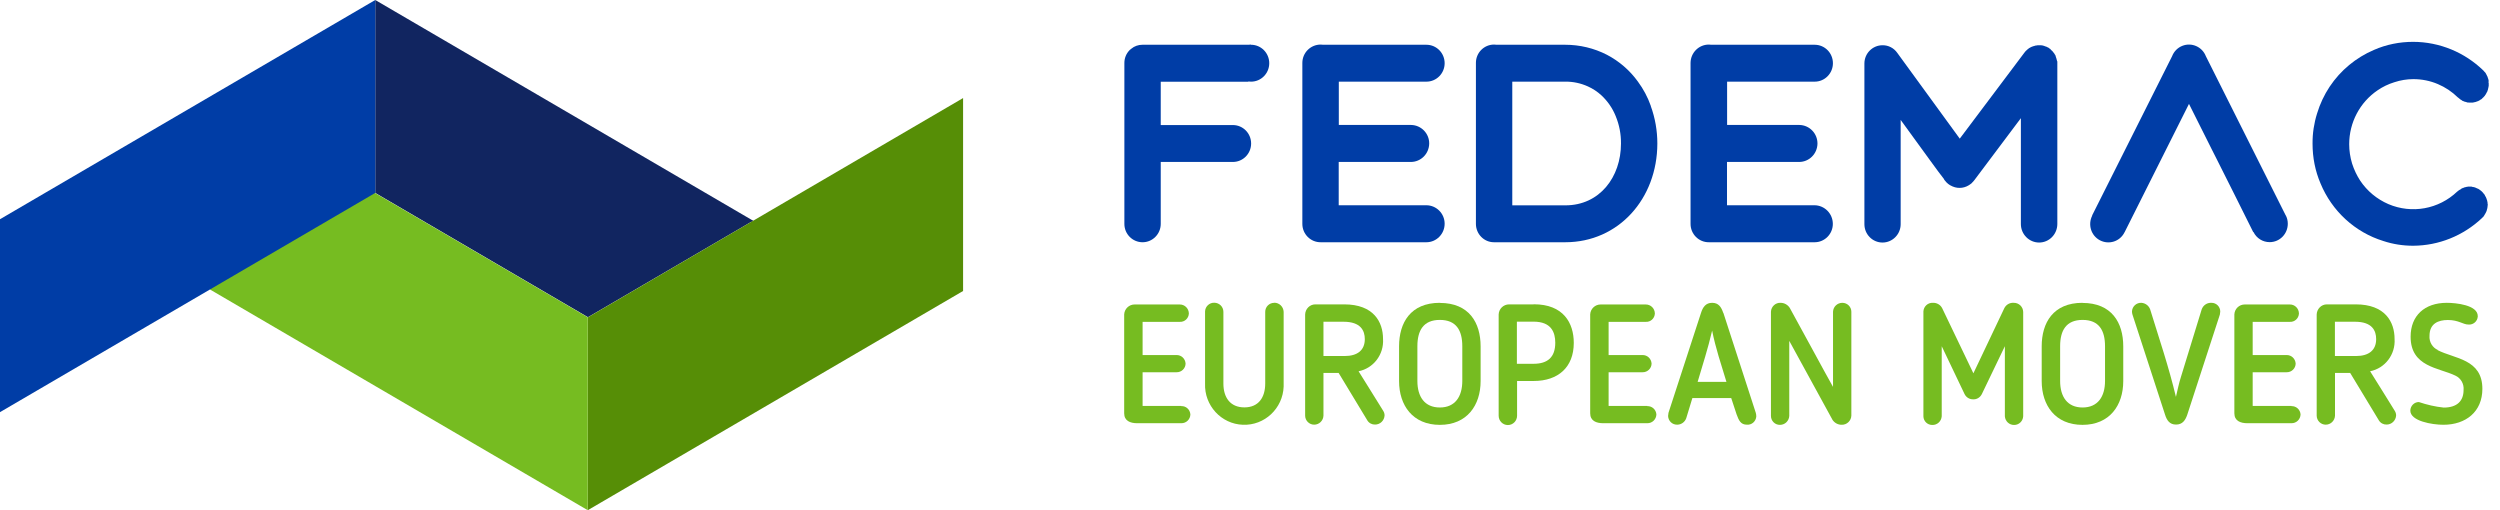
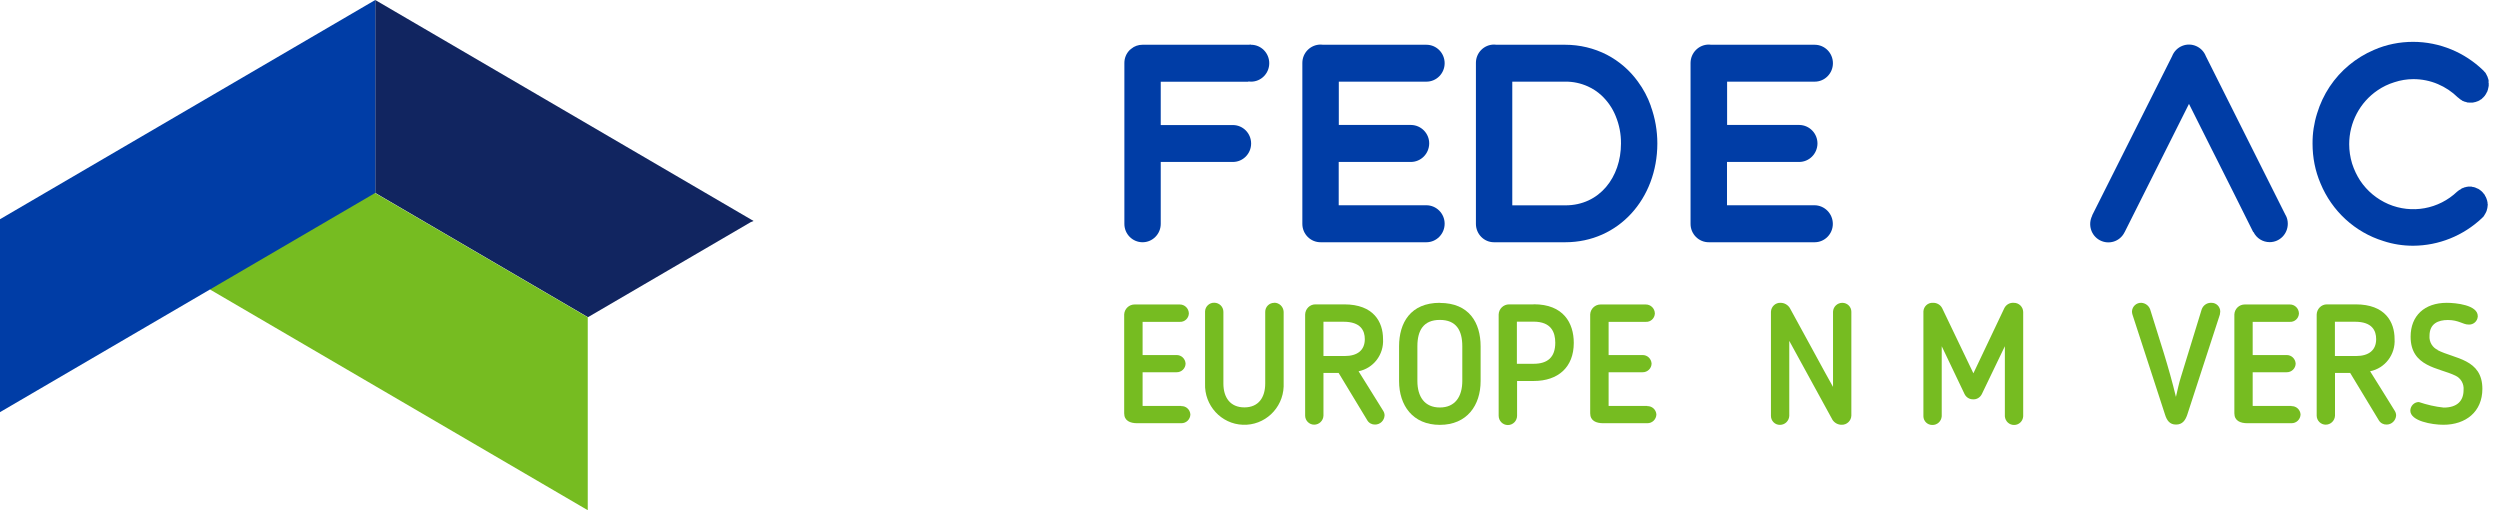
<svg xmlns="http://www.w3.org/2000/svg" width="196px" height="40px" viewBox="0 0 196 40" version="1.1">
  <title>fedemac-logo</title>
  <g id="Symbols" stroke="none" stroke-width="1" fill="none" fill-rule="evenodd">
    <g id="footer/desktop-actual-logo" transform="translate(-222, -388)" fill-rule="nonzero">
      <g id="logos-associations" transform="translate(64, 347)">
        <g id="logosA" transform="translate(0, 41)">
          <g id="fedemac-logo" transform="translate(158, 0)">
            <polygon id="Vector" fill="#112560" points="59.078 17.324 58.845 17.423 46.095 24.868 29.419 15.125 29.419 0" />
-             <polygon id="Vector" fill="#568E06" points="75.506 7.688 75.506 22.813 46.08 40 46.08 24.875 46.095 24.875 58.845 17.423" />
            <polygon id="Vector" fill="#76BC21" points="46.08 24.875 46.08 40 16.466 22.698 16.661 7.688" />
            <polygon id="Vector" fill="#003DA6" points="29.419 0 29.419 15.125 0 32.312 0 17.187" />
            <g id="Vector" transform="translate(88.136, 23.733)" fill="#76BC21">
              <path d="M4.483,8.092 L1.444,8.092 L1.444,5.451 L4.107,5.451 C4.491,5.458 4.807,5.154 4.814,4.773 C4.792,4.393 4.483,4.096 4.107,4.103 L1.444,4.103 L1.444,1.5 L4.355,1.5 C4.731,1.523 5.047,1.234 5.07,0.861 C5.07,0.851 5.07,0.843 5.07,0.838 C5.062,0.442 4.739,0.13 4.348,0.138 L0.812,0.138 C0.384,0.138 0.023,0.48 0,0.914 L0,8.67 C0,9.264 0.481,9.447 1.015,9.447 L4.476,9.447 C4.867,9.454 5.183,9.142 5.19,8.754 C5.16,8.374 4.844,8.084 4.468,8.107 L4.483,8.092 Z" />
              <path d="M11.764,0.008 C11.373,0.008 11.057,0.32 11.057,0.716 L11.057,6.334 C11.057,7.43 10.531,8.206 9.425,8.206 C8.319,8.206 7.778,7.437 7.778,6.334 L7.778,0.716 C7.778,0.32 7.462,0.008 7.071,0.001 C6.687,-0.015 6.356,0.29 6.341,0.678 C6.341,0.693 6.341,0.701 6.341,0.716 L6.341,6.334 C6.273,8.054 7.605,9.508 9.305,9.569 C11.005,9.637 12.441,8.29 12.502,6.57 C12.502,6.493 12.502,6.41 12.502,6.334 L12.502,0.716 C12.487,0.313 12.156,-0.007 11.757,0.001 L11.764,0.008 Z" />
              <path d="M18.376,5.374 C19.55,5.139 20.37,4.058 20.294,2.847 C20.294,1.5 19.55,0.13 17.256,0.13 L14.984,0.13 C14.548,0.13 14.202,0.488 14.187,0.922 L14.187,8.861 C14.194,9.249 14.51,9.561 14.894,9.561 C15.285,9.561 15.601,9.256 15.623,8.861 L15.623,5.504 L16.812,5.504 L19.068,9.234 C19.196,9.439 19.429,9.561 19.67,9.553 C20.069,9.553 20.392,9.241 20.415,8.838 C20.415,8.708 20.377,8.587 20.31,8.48 C19.67,7.43 19.016,6.417 18.376,5.374 Z M15.623,1.492 L17.203,1.492 C18.549,1.492 18.865,2.193 18.865,2.855 C18.865,3.715 18.301,4.179 17.286,4.179 L15.623,4.179 L15.623,1.492 Z" />
              <path d="M24.748,0.008 C22.453,0.008 21.551,1.569 21.551,3.418 L21.551,6.143 C21.551,8.046 22.619,9.576 24.748,9.576 C26.876,9.576 27.944,8.046 27.944,6.143 L27.944,3.418 C27.944,1.569 27.042,0.016 24.748,0.016 L24.748,0.008 Z M26.508,6.136 C26.508,7.361 25.944,8.214 24.748,8.214 C23.552,8.214 22.987,7.369 22.987,6.136 L22.987,3.411 C22.987,2.185 23.454,1.348 24.748,1.348 C26.041,1.348 26.508,2.178 26.508,3.411 L26.508,6.136 Z" />
              <path d="M32.097,0.13 L30.178,0.13 C29.735,0.13 29.374,0.48 29.359,0.922 L29.359,8.861 C29.359,9.264 29.682,9.591 30.081,9.591 C30.479,9.591 30.803,9.264 30.803,8.861 L30.803,6.136 L32.112,6.136 C34.015,6.136 35.248,5.062 35.248,3.152 C35.248,1.576 34.428,0.122 32.112,0.122 L32.097,0.13 Z M32.097,4.788 L30.788,4.788 L30.788,1.485 L32.097,1.485 C33.481,1.485 33.797,2.315 33.797,3.137 C33.797,4.263 33.21,4.788 32.097,4.788 Z" />
              <path d="M41.018,8.092 L37.979,8.092 L37.979,5.451 L40.642,5.451 C41.025,5.458 41.341,5.154 41.349,4.773 C41.326,4.393 41.018,4.096 40.642,4.103 L37.979,4.103 L37.979,1.5 L40.89,1.5 C41.266,1.523 41.582,1.234 41.604,0.861 C41.604,0.851 41.604,0.843 41.604,0.838 C41.597,0.442 41.273,0.13 40.882,0.138 L37.347,0.138 C36.918,0.138 36.557,0.48 36.535,0.914 L36.535,8.67 C36.535,9.264 37.016,9.447 37.55,9.447 L41.01,9.447 C41.401,9.454 41.717,9.142 41.725,8.754 C41.695,8.374 41.379,8.092 41.003,8.107 L41.018,8.092 Z" />
-               <path d="M46.968,0.8 C46.81,0.335 46.599,0.008 46.095,0.008 C45.591,0.008 45.365,0.351 45.223,0.8 L42.673,8.632 C42.658,8.716 42.65,8.8 42.643,8.884 C42.658,9.272 42.973,9.569 43.35,9.561 C43.365,9.561 43.372,9.561 43.387,9.561 C43.696,9.546 43.959,9.348 44.064,9.059 L44.546,7.475 L47.592,7.475 L48.013,8.754 C48.186,9.226 48.337,9.561 48.811,9.561 C49.187,9.599 49.518,9.317 49.555,8.937 C49.555,8.922 49.555,8.906 49.555,8.884 C49.555,8.8 49.54,8.716 49.518,8.632 L46.975,0.792 L46.968,0.8 Z M44.959,6.204 C45.35,4.872 45.772,3.586 46.095,2.185 C46.366,3.555 46.81,4.864 47.216,6.204 L44.959,6.204 Z" />
              <path d="M56.303,0.008 C55.911,0.008 55.588,0.313 55.573,0.708 L55.573,6.6 C54.971,5.542 52.752,1.424 52.18,0.404 C52.022,0.16 51.752,0.008 51.466,0.008 C51.067,-0.015 50.729,0.297 50.706,0.701 C50.706,0.716 50.706,0.731 50.706,0.747 L50.706,8.876 C50.706,9.264 51.022,9.584 51.413,9.576 C51.804,9.576 52.12,9.272 52.143,8.876 L52.143,2.992 L55.535,9.188 C55.693,9.424 55.957,9.569 56.242,9.569 C56.649,9.584 56.995,9.264 57.01,8.853 C57.01,8.845 57.01,8.838 57.01,8.83 L57.01,0.708 C57.01,0.32 56.694,0.008 56.303,0.008 Z" />
              <path d="M69.737,0.008 C69.436,-0.015 69.15,0.145 69.007,0.419 L66.578,5.534 L64.133,0.434 C63.998,0.16 63.704,-0.007 63.403,0.008 C63.012,-0.015 62.681,0.29 62.659,0.678 C62.659,0.693 62.659,0.708 62.659,0.724 L62.659,8.906 C62.666,9.287 62.975,9.584 63.351,9.584 C63.734,9.599 64.065,9.302 64.095,8.906 L64.095,3.411 L65.886,7.163 C66.014,7.422 66.277,7.582 66.563,7.574 C66.848,7.59 67.112,7.422 67.24,7.163 L69.045,3.411 L69.045,8.906 C69.075,9.295 69.391,9.591 69.775,9.584 C70.151,9.584 70.459,9.287 70.482,8.906 L70.482,0.724 C70.474,0.32 70.143,0.001 69.744,0.008 L69.737,0.008 Z" />
-               <path d="M75.13,0.008 C72.836,0.008 71.933,1.569 71.933,3.418 L71.933,6.143 C71.933,8.046 73.001,9.576 75.13,9.576 C77.259,9.576 78.327,8.046 78.327,6.143 L78.327,3.418 C78.327,1.569 77.424,0.016 75.13,0.016 L75.13,0.008 Z M76.898,6.136 C76.898,7.361 76.334,8.214 75.138,8.214 C73.942,8.214 73.378,7.369 73.378,6.136 L73.378,3.411 C73.378,2.185 73.844,1.348 75.138,1.348 C76.432,1.348 76.898,2.178 76.898,3.411 L76.898,6.136 Z" />
              <path d="M85.172,0.008 C84.864,0.016 84.593,0.214 84.48,0.511 L82.848,5.824 C82.69,6.311 82.577,6.882 82.457,7.384 C81.908,5.07 81.14,2.802 80.433,0.511 C80.32,0.221 80.057,0.031 79.756,0.008 C79.373,-0.015 79.034,0.282 79.012,0.67 C79.012,0.678 79.012,0.686 79.012,0.693 C79.012,0.777 79.027,0.853 79.049,0.929 L81.599,8.762 C81.742,9.226 81.968,9.553 82.464,9.553 C82.961,9.553 83.194,9.234 83.352,8.762 L85.902,0.929 C85.917,0.853 85.924,0.769 85.932,0.693 C85.932,0.313 85.624,0.001 85.24,0.008 C85.217,0.008 85.202,0.008 85.18,0.008 L85.172,0.008 Z" />
              <path d="M91.521,8.092 L88.474,8.092 L88.474,5.451 L91.137,5.451 C91.521,5.458 91.837,5.154 91.844,4.773 C91.822,4.393 91.513,4.096 91.137,4.103 L88.474,4.103 L88.474,1.5 L91.385,1.5 C91.761,1.523 92.077,1.234 92.1,0.861 C92.1,0.851 92.1,0.843 92.1,0.838 C92.092,0.442 91.769,0.13 91.385,0.138 L87.85,0.138 C87.414,0.138 87.06,0.48 87.038,0.914 L87.038,8.67 C87.038,9.264 87.519,9.447 88.053,9.447 L91.513,9.447 C91.904,9.454 92.22,9.142 92.228,8.754 C92.198,8.374 91.882,8.092 91.506,8.107 L91.521,8.092 Z" />
              <path d="M97.681,5.374 C98.855,5.139 99.675,4.058 99.599,2.847 C99.599,1.5 98.855,0.13 96.561,0.13 L94.289,0.13 C93.853,0.13 93.507,0.488 93.492,0.922 L93.492,8.861 C93.499,9.249 93.815,9.561 94.199,9.561 C94.59,9.561 94.906,9.256 94.928,8.861 L94.928,5.504 L96.117,5.504 L98.373,9.234 C98.501,9.439 98.734,9.561 98.975,9.553 C99.366,9.553 99.697,9.241 99.72,8.838 C99.72,8.708 99.682,8.587 99.615,8.48 C98.975,7.43 98.328,6.417 97.681,5.374 Z M94.921,1.492 L96.5,1.492 C97.847,1.492 98.155,2.193 98.155,2.855 C98.155,3.715 97.591,4.179 96.576,4.179 L94.921,4.179 L94.921,1.492 Z" />
              <path d="M102.992,3.707 C102.563,3.517 102.3,3.068 102.337,2.596 C102.337,1.629 103.03,1.355 103.774,1.355 C104.639,1.355 104.948,1.713 105.406,1.713 C105.775,1.736 106.099,1.454 106.121,1.081 C106.121,1.074 106.121,1.059 106.121,1.051 C106.121,0.176 104.399,0.008 103.691,0.008 C101.954,0.008 100.856,1.013 100.856,2.665 C100.856,5.047 103.075,5.085 104.368,5.717 C104.797,5.915 105.053,6.364 105.008,6.844 C105.008,7.719 104.481,8.221 103.451,8.221 C102.789,8.153 102.134,8.001 101.503,7.787 C101.134,7.787 100.841,8.092 100.833,8.457 C100.833,9.279 102.533,9.569 103.428,9.569 C105.181,9.569 106.482,8.549 106.482,6.752 C106.482,4.4 104.286,4.4 102.969,3.715 L102.992,3.707 Z" />
            </g>
            <g id="Vector" transform="translate(88.151, 3.281)" fill="#003DA6">
              <path d="M9.922,0.213 C9.854,0.213 9.779,0.228 9.711,0.228 L1.414,0.228 C1.098,0.228 0.782,0.335 0.542,0.54 L0.414,0.639 C0.414,0.65 0.411,0.655 0.406,0.655 C0.143,0.921 0,1.279 0,1.652 L0,14.272 C0,15.071 0.639,15.711 1.429,15.711 C2.211,15.711 2.851,15.064 2.851,14.272 L2.851,9.416 L8.507,9.416 C9.297,9.416 9.937,8.769 9.937,7.97 C9.937,7.17 9.297,6.523 8.507,6.523 L2.851,6.523 L2.851,3.128 L9.718,3.128 L9.718,3.106 C9.786,3.106 9.861,3.121 9.929,3.121 C10.719,3.121 11.358,2.474 11.358,1.675 C11.358,0.875 10.719,0.228 9.929,0.228 L9.922,0.213 Z" />
              <path d="M16.804,12.811 L16.804,9.416 L22.446,9.416 C23.236,9.423 23.883,8.784 23.898,7.985 C23.913,7.186 23.273,6.531 22.483,6.516 L16.812,6.516 L16.812,3.121 L23.679,3.121 C24.469,3.121 25.109,2.474 25.109,1.675 C25.109,0.875 24.469,0.228 23.679,0.228 L15.586,0.228 C15.518,0.228 15.458,0.213 15.39,0.213 C14.6,0.213 13.953,0.853 13.953,1.652 L13.953,14.272 C13.953,15.071 14.6,15.718 15.39,15.711 L23.679,15.711 C24.469,15.711 25.109,15.056 25.109,14.257 C25.109,13.458 24.462,12.811 23.672,12.811 L16.804,12.811 Z" />
              <path d="M41.273,5.024 C41.033,4.339 40.687,3.692 40.258,3.113 C39.619,2.23 38.791,1.515 37.828,1.012 C36.82,0.495 35.7,0.228 34.564,0.228 L29.193,0.228 C29.125,0.228 29.05,0.213 28.982,0.213 C28.2,0.213 27.561,0.853 27.561,1.644 L27.561,14.272 C27.561,15.064 28.193,15.711 28.975,15.711 L34.564,15.711 C38.754,15.711 41.777,12.285 41.785,7.977 C41.785,6.965 41.612,5.968 41.266,5.024 L41.273,5.024 Z M30.412,12.818 L30.412,3.121 L34.571,3.121 C35.181,3.113 35.782,3.243 36.339,3.494 C36.73,3.669 37.084,3.905 37.4,4.194 C37.881,4.643 38.265,5.191 38.513,5.808 C38.799,6.493 38.942,7.231 38.934,7.977 C38.934,10.603 37.257,12.818 34.579,12.818 L30.412,12.818 Z" />
              <path d="M47.246,12.811 L47.246,9.416 L52.888,9.416 C53.677,9.423 54.324,8.784 54.339,7.985 C54.347,7.186 53.715,6.531 52.925,6.516 L47.254,6.516 L47.254,3.121 L54.121,3.121 C54.911,3.121 55.55,2.474 55.55,1.675 C55.55,0.875 54.911,0.228 54.121,0.228 L46.02,0.228 C45.952,0.228 45.892,0.213 45.824,0.213 C45.035,0.213 44.395,0.853 44.388,1.652 L44.388,14.272 C44.388,15.071 45.035,15.718 45.824,15.711 L54.121,15.711 C54.903,15.711 55.543,15.064 55.543,14.272 C55.543,13.465 54.896,12.818 54.106,12.811 L47.246,12.811 Z" />
-               <path d="M73.114,1.507 L73.114,1.454 C73.099,1.413 73.089,1.383 73.084,1.363 C73.084,1.332 73.084,1.324 73.069,1.309 C73.069,1.279 73.054,1.248 73.039,1.218 C73.039,1.187 73.024,1.172 73.024,1.165 C73.009,1.134 73.002,1.104 73.002,1.073 C72.986,1.073 72.986,1.058 72.986,1.043 C72.983,1.038 72.978,1.03 72.971,1.02 L72.926,0.959 C72.906,0.934 72.896,0.913 72.896,0.898 C72.874,0.875 72.859,0.853 72.836,0.83 L72.806,0.792 C72.781,0.761 72.763,0.738 72.753,0.723 L72.708,0.685 C72.678,0.655 72.655,0.634 72.64,0.624 C72.64,0.609 72.625,0.594 72.618,0.586 L72.603,0.586 L72.603,0.571 C72.583,0.561 72.57,0.551 72.565,0.54 C72.555,0.54 72.545,0.535 72.535,0.525 C72.513,0.518 72.498,0.502 72.482,0.48 C72.46,0.464 72.437,0.449 72.415,0.441 C72.4,0.441 72.385,0.426 72.37,0.426 C72.34,0.403 72.302,0.381 72.257,0.373 L72.144,0.335 C72.144,0.325 72.139,0.32 72.129,0.32 L72.106,0.32 C72.066,0.31 72.036,0.299 72.016,0.289 C72.001,0.289 71.986,0.289 71.979,0.282 C71.948,0.282 71.911,0.282 71.881,0.266 L71.602,0.266 C71.572,0.266 71.55,0.271 71.535,0.282 L71.467,0.282 C71.427,0.292 71.397,0.302 71.377,0.312 C71.362,0.312 71.339,0.312 71.324,0.327 C71.302,0.327 71.279,0.335 71.256,0.343 C71.226,0.358 71.211,0.358 71.196,0.365 C71.166,0.373 71.144,0.388 71.113,0.396 C71.083,0.403 71.098,0.411 71.083,0.411 C71.068,0.411 71.068,0.426 71.053,0.426 L70.986,0.464 C70.966,0.474 70.945,0.485 70.925,0.495 C70.91,0.51 70.888,0.525 70.873,0.54 L70.813,0.586 C70.788,0.611 70.767,0.629 70.752,0.639 L70.715,0.677 C70.685,0.708 70.662,0.728 70.647,0.738 C70.647,0.754 70.632,0.769 70.617,0.776 C70.617,0.787 70.612,0.792 70.602,0.792 L70.572,0.837 L70.557,0.853 L65.494,7.589 L60.598,0.868 C60.334,0.487 59.898,0.259 59.439,0.266 C58.657,0.266 58.018,0.906 58.018,1.697 L58.018,14.295 C58.018,15.094 58.657,15.734 59.439,15.734 C60.222,15.734 60.861,15.087 60.861,14.295 L60.861,6.12 C62.945,8.974 63.81,10.2 64.246,10.74 L64.291,10.832 L64.321,10.862 C64.359,10.915 64.404,10.969 64.449,11.014 C64.494,11.06 64.539,11.106 64.592,11.144 C64.667,11.205 64.757,11.258 64.848,11.296 L64.945,11.342 C65.412,11.539 65.946,11.463 66.344,11.144 C66.397,11.113 66.442,11.075 66.472,11.029 C66.525,10.984 66.57,10.931 66.615,10.87 L66.63,10.854 L70.286,5.983 L70.286,14.287 C70.286,15.087 70.933,15.734 71.715,15.734 C72.505,15.734 73.137,15.087 73.144,14.287 L73.144,1.591 C73.139,1.555 73.137,1.527 73.137,1.507 L73.114,1.507 Z" />
              <path d="M91.054,13.618 L84.789,1.127 C84.503,0.388 83.675,0.023 82.946,0.312 C82.577,0.457 82.284,0.754 82.141,1.127 L75.867,13.618 L75.882,13.618 C75.521,14.325 75.785,15.193 76.484,15.559 C77.184,15.924 78.041,15.657 78.402,14.95 L78.417,14.912 L78.417,14.927 L83.465,4.864 L85.262,8.449 L85.405,8.731 L85.586,9.088 L87.038,11.981 L88.504,14.919 L88.519,14.904 C88.76,15.399 89.249,15.703 89.791,15.703 C90.581,15.703 91.212,15.056 91.212,14.257 C91.212,14.029 91.16,13.808 91.054,13.602 L91.054,13.618 Z" />
              <path d="M106.956,3.098 L106.956,3.029 C106.946,2.999 106.941,2.976 106.941,2.961 L106.926,2.9 C106.916,2.859 106.906,2.837 106.896,2.832 C106.896,2.801 106.881,2.794 106.881,2.763 C106.866,2.748 106.866,2.725 106.851,2.695 C106.836,2.679 106.821,2.657 106.821,2.634 C106.806,2.603 106.791,2.596 106.791,2.58 C106.775,2.55 106.768,2.527 106.753,2.504 C106.738,2.489 106.73,2.474 106.723,2.451 C106.708,2.436 106.693,2.413 106.678,2.39 C106.663,2.367 106.64,2.352 106.618,2.337 C106.618,2.322 106.603,2.306 106.587,2.291 C106.572,2.276 106.55,2.245 106.535,2.238 C106.525,2.238 106.52,2.233 106.52,2.223 C105.798,1.53 104.963,0.982 104.045,0.601 C103.09,0.206 102.067,0 101.036,0 C99.983,0 98.938,0.206 97.967,0.632 C96.561,1.233 95.349,2.23 94.492,3.517 C94.063,4.164 93.732,4.872 93.507,5.618 C93.266,6.386 93.146,7.178 93.153,7.985 C93.153,9.058 93.356,10.116 93.777,11.098 C94.673,13.267 96.478,14.927 98.697,15.612 C99.449,15.863 100.239,15.985 101.036,15.985 C103.045,15.977 104.97,15.201 106.437,13.815 C106.437,13.808 106.437,13.8 106.452,13.8 C106.472,13.77 106.492,13.752 106.512,13.747 L106.55,13.701 C106.565,13.676 106.577,13.658 106.587,13.648 C106.595,13.625 106.61,13.61 106.625,13.587 C106.64,13.557 106.655,13.549 106.655,13.534 L106.7,13.458 C106.72,13.437 106.73,13.42 106.73,13.404 C106.745,13.389 106.753,13.366 106.76,13.343 C106.775,13.321 106.783,13.298 106.791,13.275 L106.813,13.206 C106.823,13.176 106.828,13.153 106.828,13.138 C106.836,13.123 106.843,13.1 106.843,13.077 C106.858,13.054 106.866,13.031 106.858,13.009 C106.866,12.986 106.873,12.963 106.873,12.94 L106.873,12.872 C106.883,12.841 106.888,12.818 106.888,12.803 L106.888,12.735 C106.878,12.709 106.873,12.686 106.873,12.666 L106.873,12.598 C106.863,12.567 106.858,12.544 106.858,12.529 C106.858,12.506 106.843,12.491 106.843,12.461 C106.843,12.438 106.836,12.415 106.828,12.392 C106.813,12.377 106.813,12.354 106.798,12.331 C106.798,12.308 106.783,12.285 106.783,12.263 C106.768,12.24 106.753,12.217 106.753,12.194 C106.738,12.179 106.73,12.164 106.723,12.141 L106.685,12.08 C106.665,12.049 106.655,12.027 106.655,12.011 C106.64,11.996 106.625,11.973 106.618,11.951 C106.595,11.935 106.58,11.92 106.572,11.897 C106.557,11.882 106.535,11.867 106.52,11.836 C106.52,11.821 106.505,11.821 106.49,11.806 C106.49,11.796 106.487,11.791 106.482,11.791 C106.452,11.765 106.432,11.745 106.422,11.73 L106.377,11.692 C106.347,11.666 106.324,11.649 106.309,11.638 C106.294,11.623 106.279,11.608 106.272,11.608 C106.241,11.578 106.211,11.578 106.204,11.562 C106.181,11.555 106.159,11.539 106.144,11.524 L106.046,11.486 C106.036,11.476 106.026,11.471 106.016,11.471 C105.933,11.425 105.843,11.395 105.752,11.38 L105.73,11.38 C105.692,11.38 105.655,11.364 105.617,11.349 L105.339,11.349 C105.314,11.359 105.296,11.364 105.286,11.364 C105.256,11.364 105.226,11.364 105.196,11.38 C105.166,11.38 105.158,11.38 105.143,11.395 C105.113,11.395 105.083,11.41 105.053,11.41 C105.038,11.425 105.023,11.425 105,11.441 C104.985,11.441 104.955,11.456 104.925,11.456 C104.91,11.479 104.895,11.486 104.872,11.486 C104.85,11.501 104.827,11.517 104.805,11.517 C104.79,11.532 104.775,11.547 104.767,11.562 L104.699,11.593 C104.674,11.613 104.654,11.626 104.639,11.631 C104.624,11.654 104.602,11.661 104.579,11.669 C104.564,11.684 104.541,11.699 104.526,11.715 C104.526,11.73 104.511,11.737 104.496,11.737 C103.045,13.123 100.931,13.503 99.095,12.719 C98.2,12.331 97.433,11.699 96.884,10.877 C96.613,10.459 96.403,10.01 96.252,9.538 C96.102,9.043 96.026,8.533 96.026,8.023 C96.026,6.325 96.861,4.742 98.253,3.798 C98.652,3.524 99.095,3.311 99.562,3.167 C100.043,3.007 100.547,2.923 101.059,2.923 C101.721,2.923 102.368,3.052 102.977,3.311 C103.556,3.555 104.09,3.912 104.541,4.354 C104.556,4.369 104.572,4.384 104.587,4.384 C104.602,4.407 104.624,4.422 104.647,4.438 C104.662,4.453 104.684,4.468 104.707,4.483 L104.76,4.529 C104.785,4.544 104.805,4.554 104.82,4.559 C104.842,4.567 104.857,4.582 104.872,4.605 L104.94,4.636 C104.97,4.646 104.99,4.653 105,4.658 L105.068,4.689 C105.098,4.699 105.121,4.704 105.136,4.704 C105.151,4.712 105.173,4.719 105.196,4.719 C105.218,4.719 105.241,4.735 105.264,4.75 L105.346,4.75 C105.366,4.76 105.386,4.765 105.406,4.765 L105.692,4.765 C105.722,4.765 105.745,4.76 105.76,4.75 C105.783,4.75 105.813,4.75 105.828,4.735 C105.858,4.735 105.888,4.719 105.918,4.719 C105.933,4.719 105.941,4.704 105.963,4.704 C105.993,4.689 106.016,4.681 106.046,4.674 C106.061,4.658 106.083,4.658 106.106,4.658 C106.136,4.651 106.159,4.636 106.174,4.62 L106.241,4.59 C106.287,4.559 106.319,4.537 106.339,4.521 C106.354,4.506 106.369,4.506 106.392,4.499 L106.49,4.4 C106.525,4.374 106.547,4.354 106.557,4.339 L106.572,4.324 L106.595,4.293 C106.615,4.263 106.635,4.242 106.655,4.232 C106.67,4.202 106.685,4.194 106.685,4.179 C106.7,4.148 106.73,4.133 106.73,4.118 L106.768,4.049 C106.788,4.024 106.798,4.004 106.798,3.989 L106.836,3.92 C106.846,3.895 106.856,3.877 106.866,3.867 C106.866,3.836 106.881,3.821 106.881,3.798 C106.896,3.783 106.896,3.753 106.903,3.737 C106.903,3.715 106.911,3.692 106.918,3.669 C106.918,3.638 106.933,3.631 106.933,3.6 C106.933,3.57 106.949,3.562 106.949,3.532 C106.949,3.509 106.949,3.486 106.964,3.463 L106.964,3.235 C106.964,3.215 106.959,3.199 106.949,3.189 L106.956,3.098 Z" />
            </g>
          </g>
        </g>
      </g>
    </g>
  </g>
</svg>